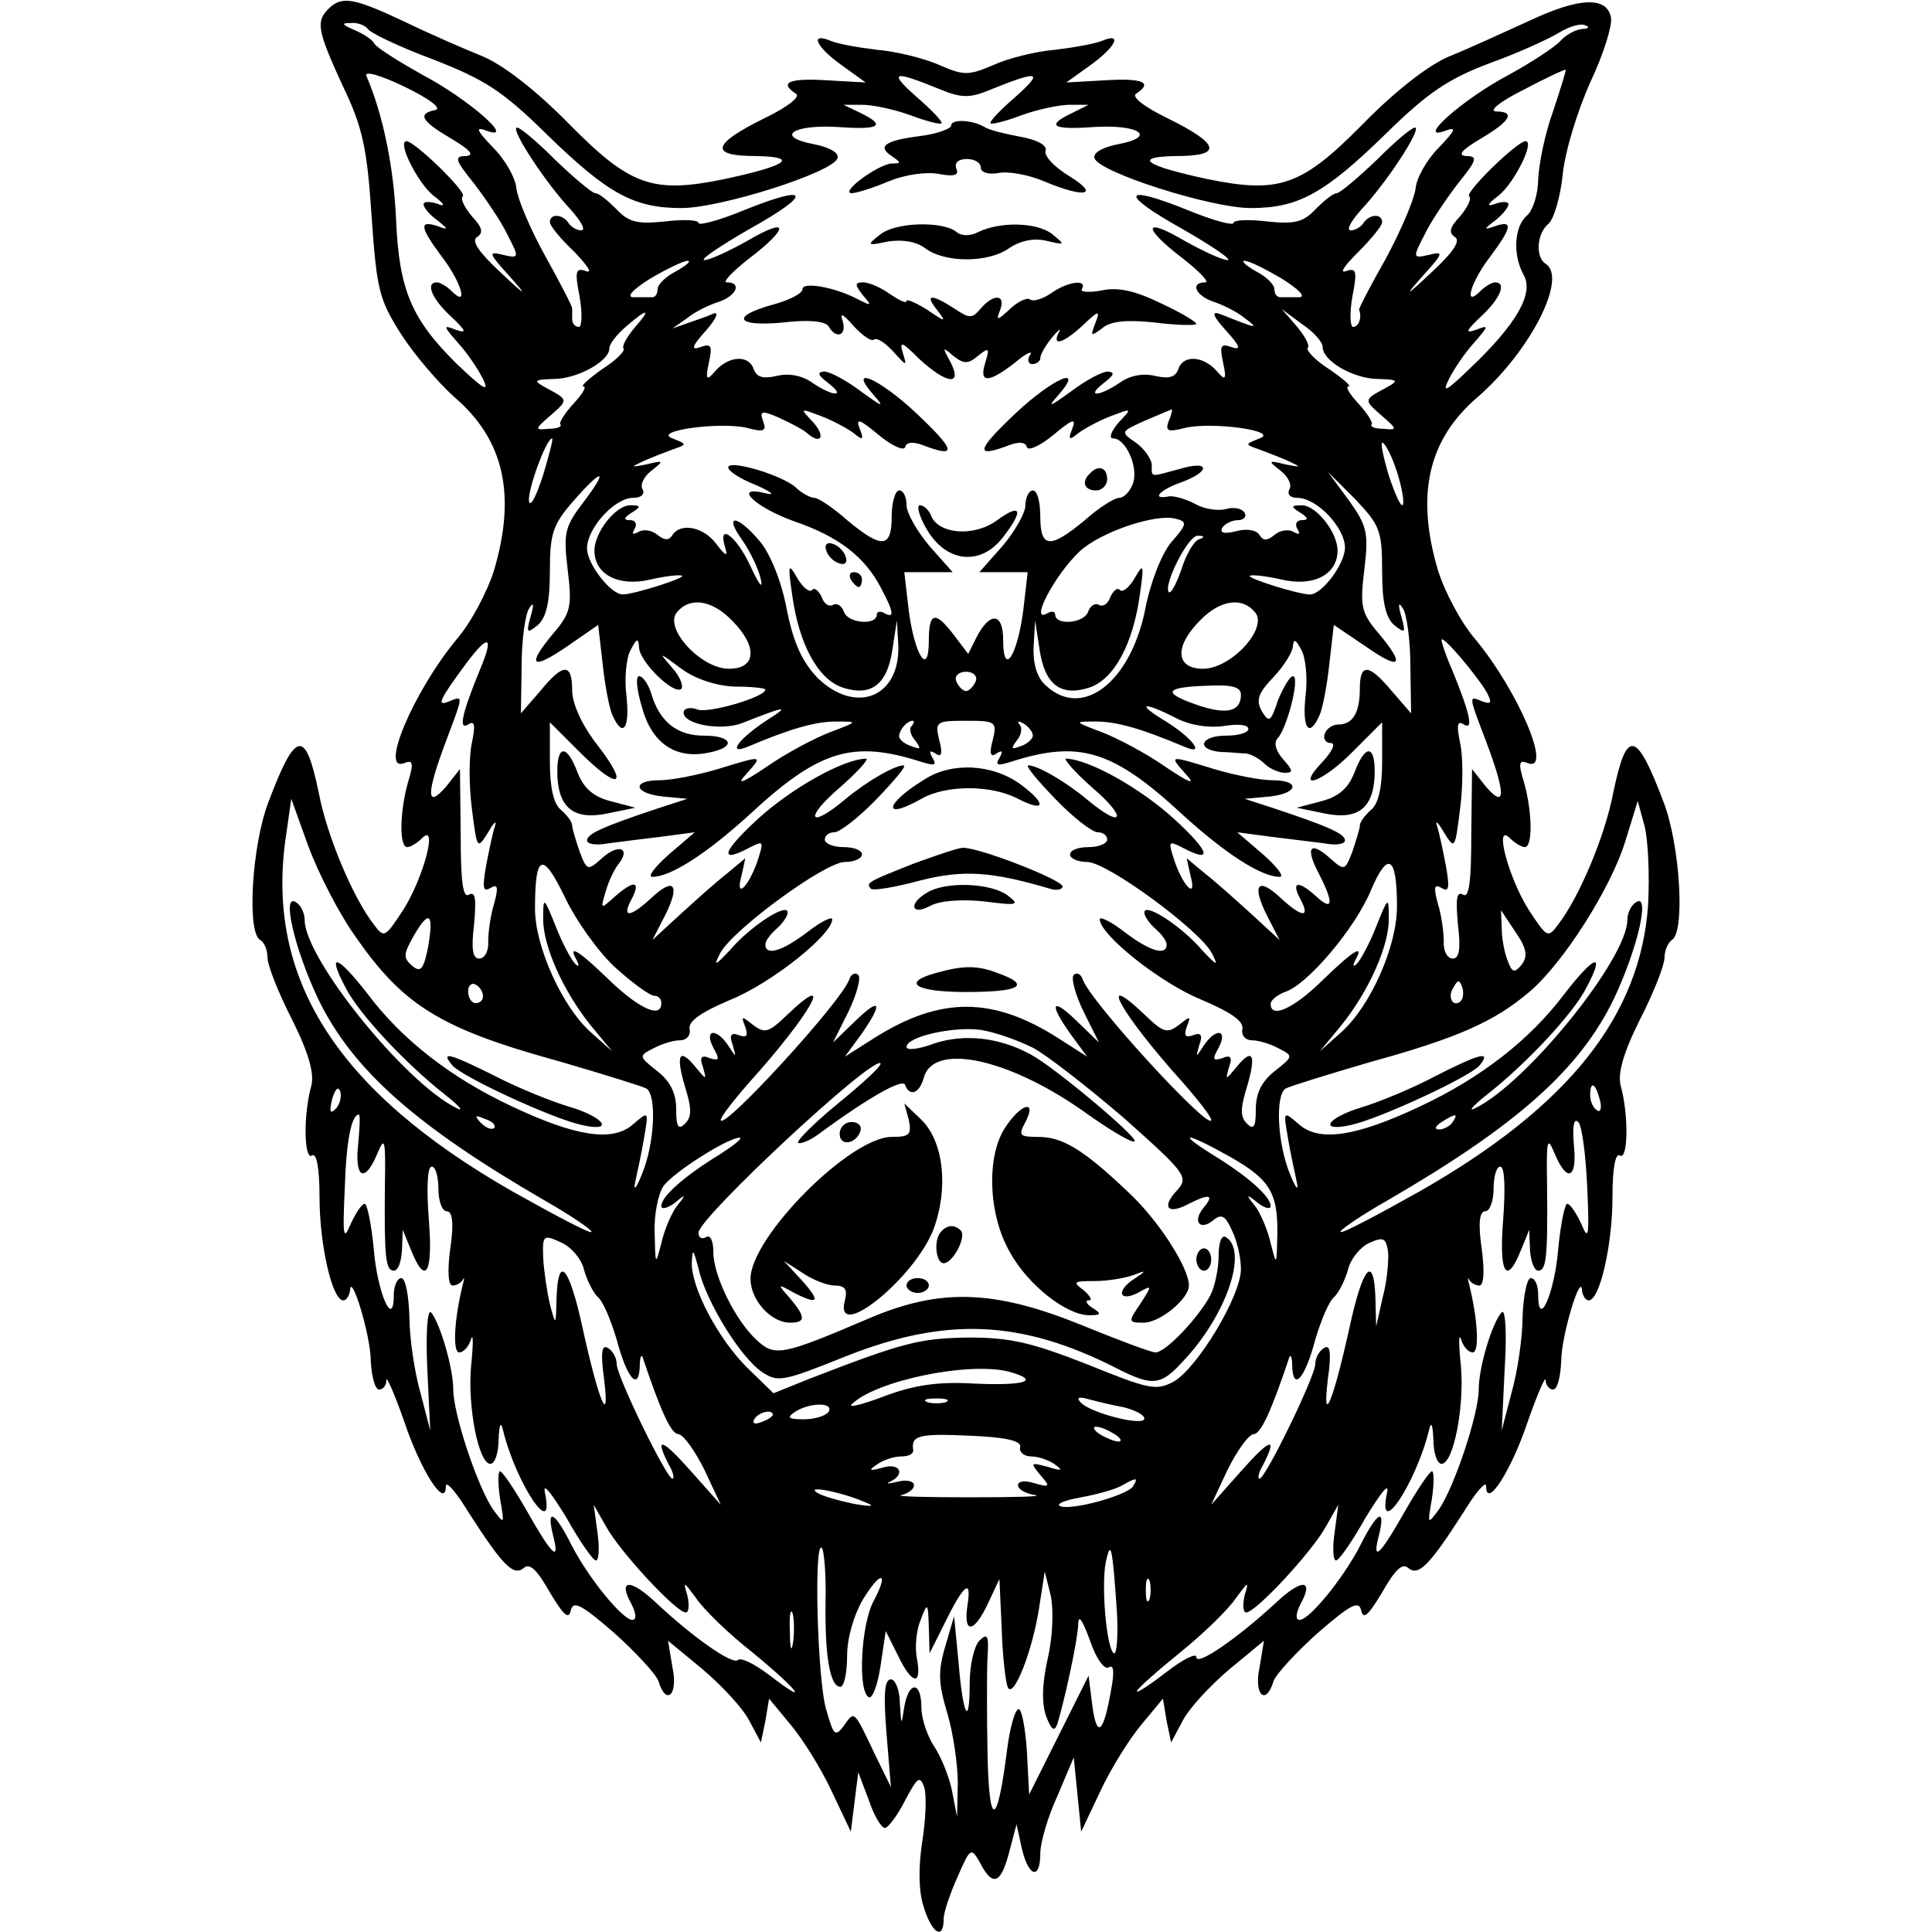
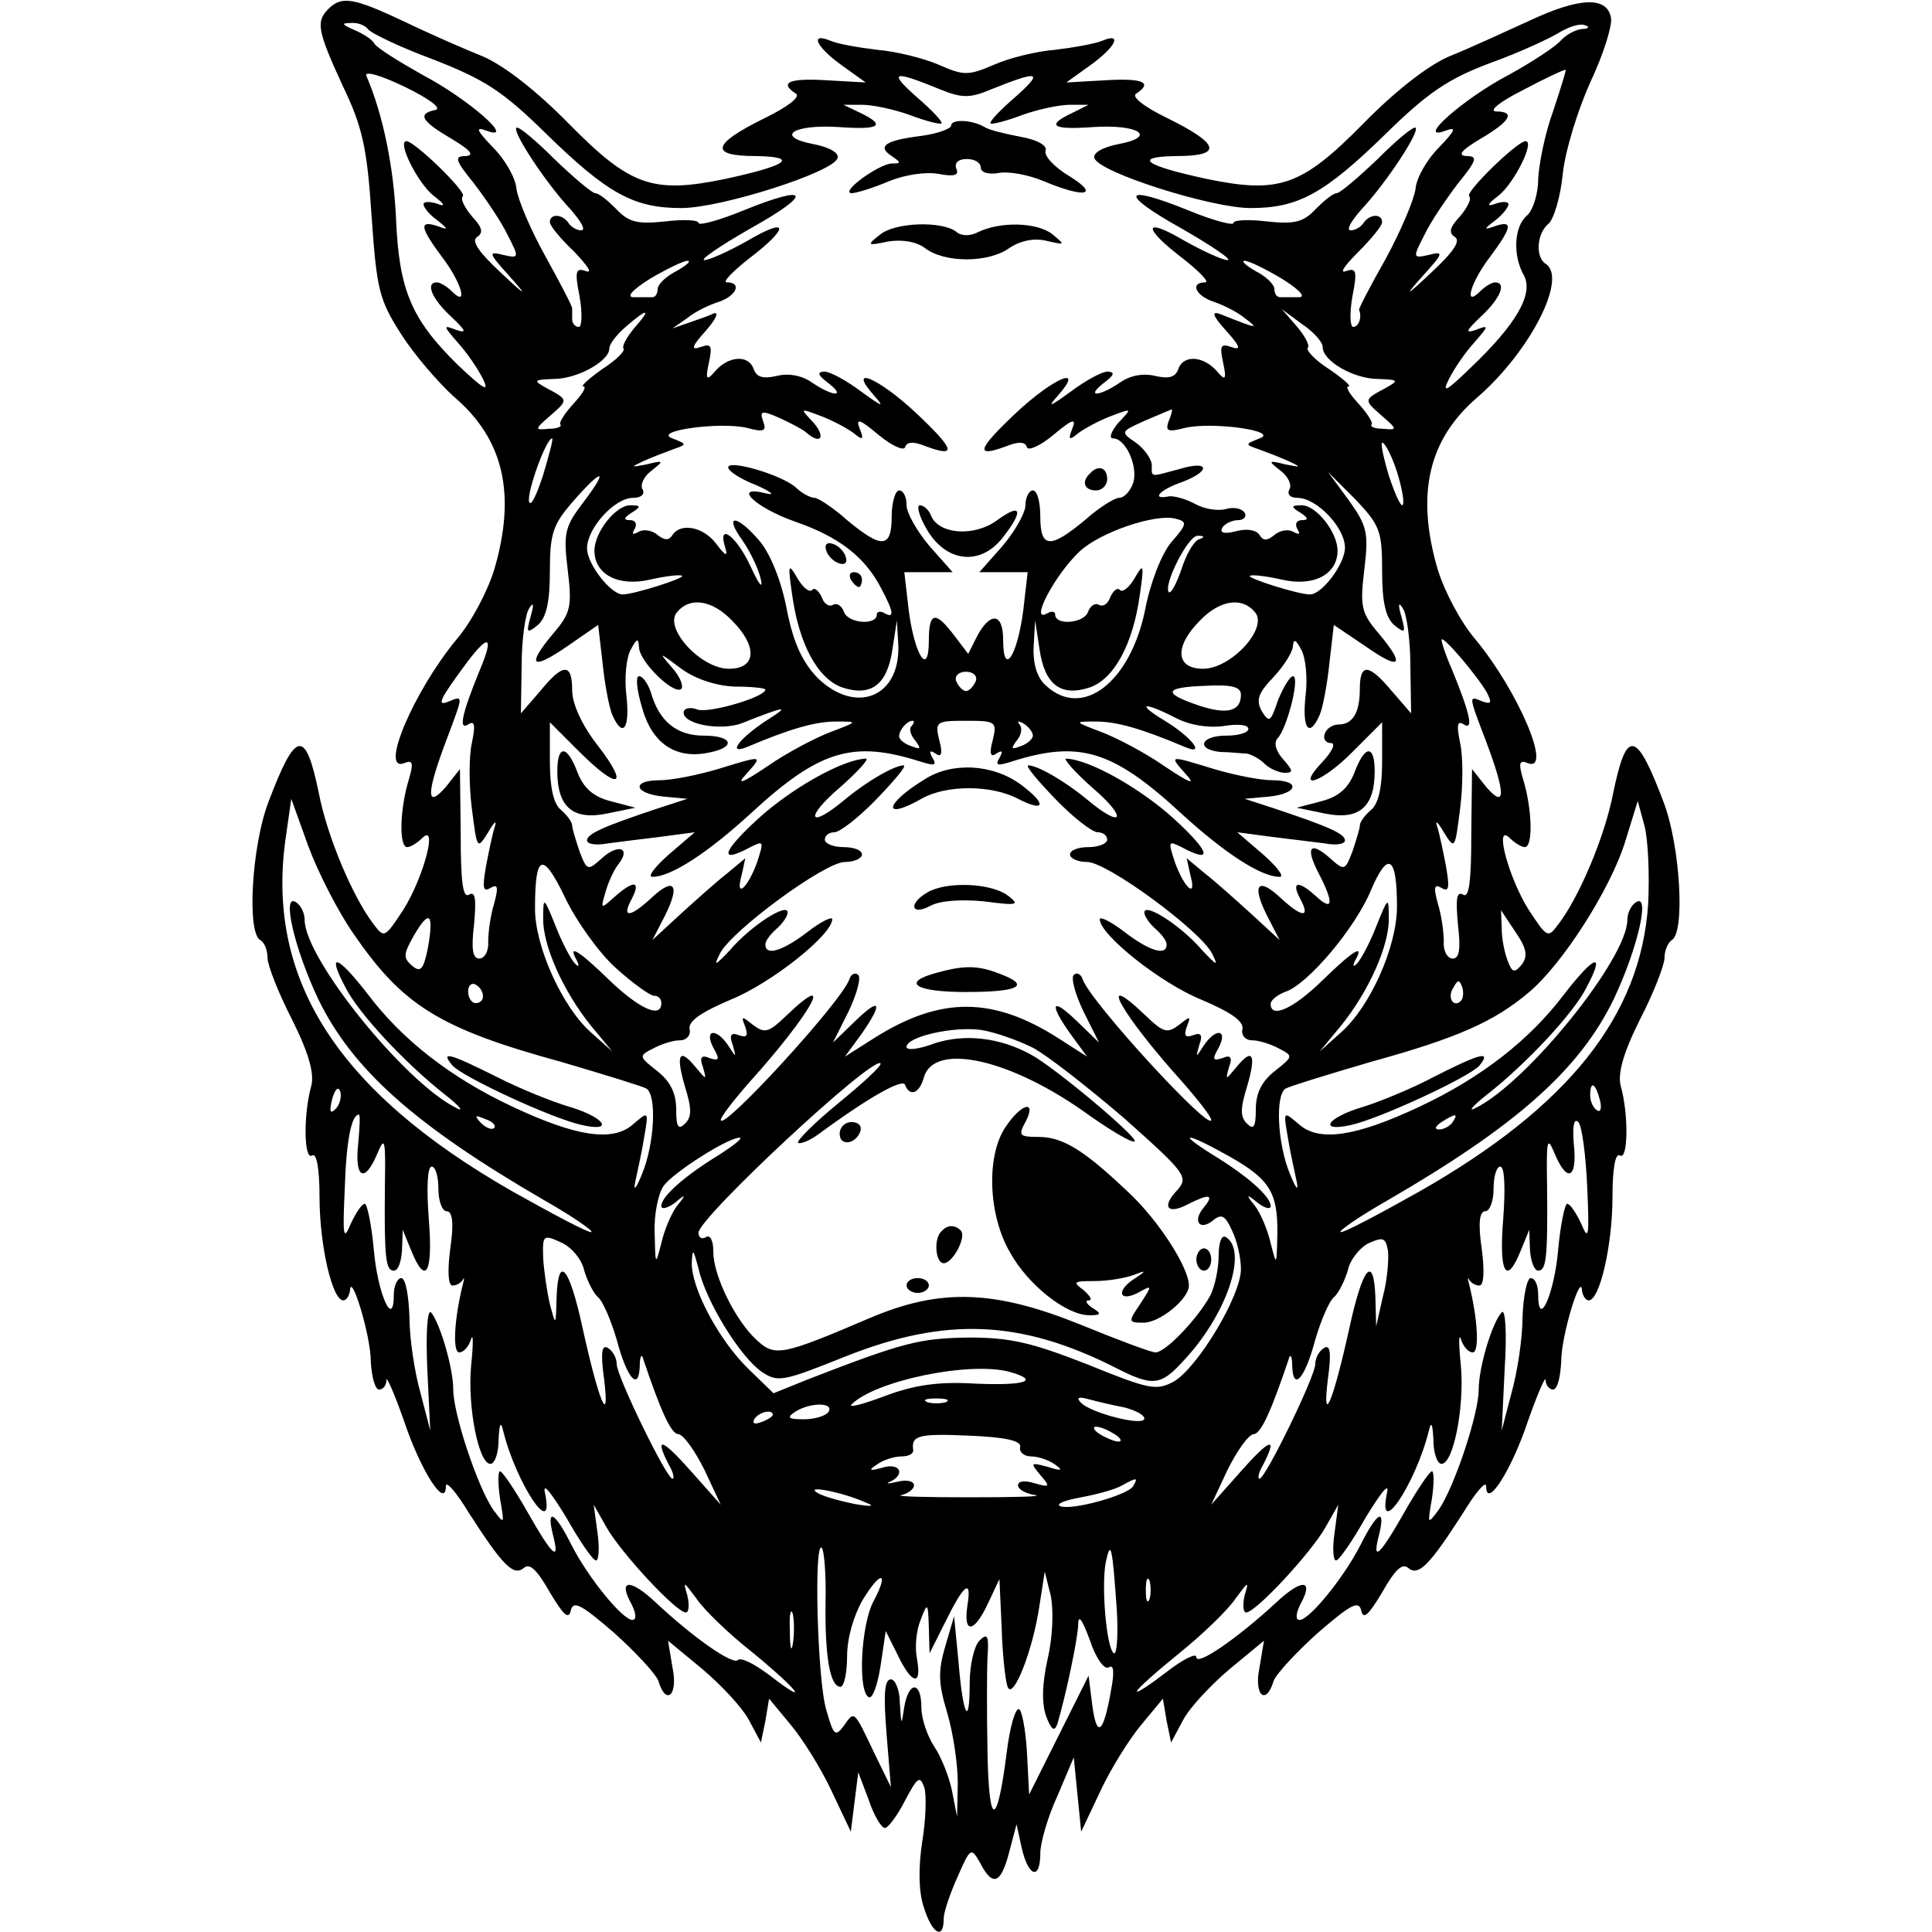
<svg xmlns="http://www.w3.org/2000/svg" version="1.0" width="260pt" height="260pt" viewBox="0 0 260 260" preserveAspectRatio="xMidYMid meet">
  <g transform="translate(0,260) scale(0.1,-0.1)" fill="#000000" stroke="none">
    <path d="M442 2588 c-17 -17 -15 -29 19 -103 27 -56 33 -84 39 -175 7 -100 10 -113 40 -160 18 -28 50 -65 71 -84 67 -57 84 -131 54 -233 -9 -29 -31 -71 -51 -94 -57 -69 -104 -179 -70 -166 12 5 13 0 5 -26 -11 -39 -12 -87 -1 -87 4 0 13 5 20 12 22 22 2 -53 -25 -96 -25 -38 -26 -39 -40 -20 -28 36 -63 119 -74 177 -18 87 -31 85 -68 -13 -22 -58 -29 -174 -11 -185 6 -3 10 -14 10 -24 0 -10 15 -48 33 -83 23 -46 30 -73 26 -89 -11 -39 -10 -101 1 -94 6 4 10 -17 10 -56 0 -64 17 -139 32 -139 4 0 8 6 9 13 1 27 28 -60 28 -95 1 -21 6 -38 11 -38 6 0 10 6 10 13 0 6 11 -19 24 -56 22 -66 56 -119 56 -87 0 8 14 -8 31 -36 45 -70 60 -86 74 -74 8 7 18 -3 35 -33 18 -30 25 -37 28 -25 3 15 14 9 58 -29 29 -26 56 -55 60 -65 10 -34 27 -20 19 18 l-6 36 46 -38 c26 -22 54 -52 63 -69 l16 -30 6 29 5 30 29 -35 c16 -19 41 -59 55 -89 l26 -55 5 40 5 40 14 -37 c7 -21 17 -38 22 -38 4 0 17 17 27 37 17 32 20 34 26 17 3 -10 2 -43 -3 -73 -5 -33 -5 -66 2 -87 11 -36 27 -46 27 -16 0 9 9 35 19 57 17 39 18 39 30 18 17 -33 28 -28 39 14 l10 38 7 -32 c9 -39 25 -44 25 -7 0 14 10 49 23 77 l22 52 5 -50 5 -50 26 55 c14 30 39 70 55 89 l29 35 5 -30 6 -29 16 30 c9 17 37 47 63 69 l46 38 -6 -36 c-8 -38 9 -52 19 -18 4 10 31 39 60 65 44 38 55 44 58 29 3 -12 10 -5 28 25 17 30 27 40 35 33 14 -12 29 4 74 74 17 28 31 44 31 36 0 -32 34 21 56 87 13 37 24 62 24 56 0 -7 5 -13 10 -13 6 0 10 17 11 38 0 35 27 122 28 95 1 -7 5 -13 9 -13 15 0 32 75 32 139 0 39 4 60 10 56 11 -7 12 55 1 94 -4 16 3 43 26 89 18 35 33 73 33 83 0 10 5 21 10 24 18 11 11 127 -11 185 -37 98 -50 100 -68 13 -11 -58 -46 -141 -74 -177 -14 -19 -15 -18 -40 20 -27 43 -47 118 -25 96 7 -7 16 -12 20 -12 11 0 10 48 -1 87 -8 26 -7 31 5 26 34 -13 -13 97 -70 166 -20 23 -42 65 -51 94 -30 102 -13 176 54 233 70 61 121 160 91 179 -14 9 -12 41 4 54 7 6 16 36 19 66 3 31 20 86 37 124 18 38 30 77 28 87 -5 29 -42 28 -110 -4 -35 -16 -83 -38 -108 -48 -28 -12 -72 -46 -116 -91 -82 -83 -112 -94 -209 -74 -84 18 -102 30 -42 31 63 0 59 16 -12 51 -31 15 -49 29 -42 33 23 15 9 21 -41 18 l-53 -3 32 23 c35 25 44 45 16 33 -10 -4 -38 -9 -63 -12 -25 -2 -62 -11 -82 -20 -35 -15 -41 -15 -75 0 -21 9 -58 18 -83 20 -25 3 -53 8 -62 12 -29 12 -20 -8 15 -33 l32 -23 -53 3 c-50 3 -64 -3 -41 -18 7 -4 -11 -18 -42 -33 -71 -35 -75 -51 -12 -51 60 -1 42 -13 -42 -31 -97 -20 -127 -9 -209 74 -44 45 -88 79 -116 91 -25 10 -73 31 -106 47 -68 32 -84 35 -102 17z m53 -27 c3 -5 42 -24 88 -41 69 -27 93 -42 152 -100 83 -81 118 -100 182 -100 53 0 204 48 210 67 3 7 -11 15 -32 19 -53 10 -28 27 34 23 55 -4 64 2 29 19 l-23 11 25 0 c14 0 43 -6 65 -14 21 -8 41 -13 42 -11 2 2 -13 18 -34 36 -38 34 -32 36 34 9 27 -11 39 -11 65 0 67 27 73 25 35 -9 -21 -18 -36 -34 -34 -36 1 -2 21 3 42 11 22 8 51 14 65 14 l25 0 -22 -11 c-36 -17 -27 -23 28 -19 62 4 87 -13 34 -23 -21 -4 -35 -12 -32 -19 6 -19 157 -67 210 -67 64 0 99 19 182 100 56 55 84 74 140 95 39 14 80 33 93 41 13 8 29 13 35 10 7 -2 5 -5 -4 -5 -9 -1 -22 -8 -29 -16 -7 -8 -39 -29 -70 -46 -61 -32 -126 -90 -85 -75 16 6 14 1 -9 -23 -16 -16 -30 -41 -31 -55 -2 -15 -20 -57 -40 -94 -21 -37 -37 -68 -36 -69 4 -9 0 -23 -8 -23 -4 0 -5 18 -1 41 7 35 5 39 -9 34 -9 -3 -1 8 17 26 17 17 32 35 32 40 0 12 -17 11 -25 -1 -3 -5 -11 -10 -17 -10 -7 0 0 12 14 28 33 35 79 105 73 110 -2 3 -25 -16 -51 -42 -26 -25 -51 -46 -55 -46 -5 0 -17 -10 -28 -21 -17 -18 -28 -21 -66 -17 -25 3 -45 2 -45 -2 0 -4 -27 3 -61 17 -89 36 -94 23 -8 -25 40 -23 68 -42 61 -42 -7 0 -33 12 -58 26 -56 33 -57 18 -2 -24 23 -18 36 -32 30 -32 -21 0 -13 -18 11 -26 12 -4 31 -13 42 -22 20 -15 18 -15 -32 5 -13 5 -12 -1 7 -22 19 -21 21 -27 7 -22 -14 5 -16 2 -11 -21 5 -23 3 -25 -8 -12 -18 21 -45 23 -52 4 -4 -12 -13 -14 -31 -10 -16 4 -34 1 -48 -9 -28 -19 -47 -20 -21 0 13 10 15 14 5 15 -8 0 -30 -12 -50 -27 -29 -21 -32 -22 -17 -5 37 42 -7 23 -57 -24 -52 -49 -55 -60 -14 -45 17 7 27 7 29 -1 2 -5 18 2 36 17 25 21 31 23 25 8 -6 -15 -4 -16 8 -6 8 6 28 17 44 23 29 11 29 11 10 -9 -10 -12 -13 -21 -7 -21 17 0 34 -38 27 -60 -4 -11 -12 -20 -19 -20 -6 0 -27 -13 -46 -30 -47 -39 -60 -38 -60 5 0 19 -4 35 -10 35 -5 0 -10 -9 -10 -20 0 -10 -14 -35 -31 -55 l-31 -35 32 0 33 0 -6 -52 c-8 -61 -27 -90 -27 -39 0 37 -18 38 -36 3 l-11 -22 -19 25 c-25 33 -34 32 -34 -7 0 -50 -19 -20 -27 40 l-6 52 33 0 32 0 -31 35 c-17 20 -31 45 -31 55 0 11 -4 20 -10 20 -5 0 -10 -16 -10 -35 0 -43 -13 -44 -60 -5 -19 17 -39 30 -44 30 -5 0 -17 6 -25 14 -19 17 -91 38 -91 27 0 -5 17 -16 38 -24 20 -9 26 -14 13 -11 -47 12 -15 -19 39 -38 58 -20 94 -47 116 -90 17 -32 18 -41 4 -33 -5 3 -10 2 -10 -2 0 -15 -38 -12 -44 3 -3 9 -10 13 -15 10 -5 -3 -12 1 -15 10 -4 9 -10 14 -13 10 -4 -4 -13 4 -20 16 -12 21 -13 19 -7 -22 9 -66 34 -113 67 -125 39 -13 61 3 68 51 l6 39 2 -34 c2 -70 -58 -93 -109 -43 -20 21 -32 46 -41 91 -7 38 -22 75 -36 92 -31 37 -50 38 -24 2 11 -16 22 -39 25 -53 3 -14 -3 -6 -14 18 -19 41 -45 60 -34 25 4 -13 0 -11 -12 5 -17 23 -48 29 -59 12 -5 -8 -11 -7 -20 0 -8 7 -20 8 -26 4 -8 -4 -9 -3 -5 4 4 7 1 12 -6 12 -9 0 -9 3 2 10 13 8 13 10 -2 10 -19 0 -48 -36 -48 -61 0 -32 32 -49 75 -39 22 5 41 7 43 5 4 -3 -65 -25 -80 -25 -16 0 -48 41 -48 62 0 27 37 68 62 68 11 0 16 5 13 11 -4 6 1 17 11 25 18 14 18 15 -6 9 -21 -4 -22 -4 -5 4 11 5 29 12 40 16 20 7 20 7 0 15 -28 10 64 23 101 14 22 -6 26 -4 21 9 -5 14 -2 15 21 5 15 -7 31 -15 37 -20 19 -17 27 -7 10 13 -19 20 -19 20 10 9 16 -6 36 -17 44 -23 12 -10 14 -9 8 6 -6 15 0 13 25 -8 18 -15 34 -22 36 -17 2 8 12 8 29 1 41 -15 38 -4 -14 45 -50 47 -94 66 -57 24 15 -17 12 -16 -17 5 -20 15 -42 27 -50 27 -10 -1 -8 -5 5 -15 26 -20 7 -19 -21 0 -14 10 -32 13 -48 9 -18 -4 -27 -2 -31 10 -7 19 -34 17 -52 -4 -11 -13 -13 -11 -8 12 5 23 3 26 -11 21 -14 -5 -12 1 7 22 14 16 18 26 10 23 -8 -4 -24 -9 -35 -13 l-20 -7 20 14 c11 9 30 18 43 22 23 8 31 26 10 26 -6 0 7 14 30 32 55 42 54 57 -2 24 -25 -14 -51 -26 -58 -26 -7 0 21 19 61 42 86 48 81 61 -8 25 -34 -14 -61 -21 -61 -17 0 4 -20 5 -45 2 -38 -4 -49 -1 -66 17 -11 11 -23 21 -28 21 -4 0 -29 21 -55 46 -26 26 -49 45 -51 42 -6 -5 40 -75 73 -110 14 -16 21 -28 14 -28 -6 0 -14 5 -17 10 -8 12 -25 13 -25 1 0 -5 15 -23 33 -40 17 -18 25 -29 16 -26 -14 5 -16 1 -9 -34 4 -23 3 -41 -1 -41 -5 0 -9 5 -9 10 0 6 0 12 0 15 0 3 -16 34 -36 70 -20 36 -37 76 -39 91 -1 14 -15 39 -31 55 -23 24 -25 29 -9 23 41 -15 -25 43 -86 75 -32 18 -61 36 -65 42 -3 6 -16 14 -28 19 -16 7 -17 9 -4 9 9 1 19 -3 23 -8z m91 -109 c-25 -5 -19 -15 22 -39 25 -15 31 -22 19 -23 -16 0 -15 -5 11 -37 16 -21 37 -52 45 -69 16 -31 16 -32 -6 -27 -20 5 -20 3 8 -28 26 -29 24 -29 -12 5 -29 27 -39 42 -31 47 9 6 7 13 -7 28 -10 12 -16 24 -12 27 5 6 -65 74 -76 74 -13 0 15 -56 36 -73 16 -12 17 -16 5 -11 -10 3 -18 3 -18 -1 0 -4 8 -14 18 -21 16 -13 16 -14 0 -8 -25 8 -22 -3 7 -42 26 -34 36 -69 13 -46 -7 7 -16 12 -20 12 -16 0 -7 -22 19 -46 20 -19 22 -23 7 -18 -18 7 -18 6 2 -17 12 -13 27 -35 34 -49 9 -19 1 -14 -34 19 -62 61 -79 100 -83 196 -3 68 -17 140 -40 193 -3 7 19 1 52 -15 33 -16 50 -29 41 -31z m1504 -2 c-11 -30 -19 -71 -20 -91 0 -20 -7 -42 -15 -49 -17 -14 -20 -53 -4 -81 13 -25 -11 -66 -72 -124 -33 -32 -39 -35 -29 -15 7 14 22 36 34 49 20 23 20 24 2 17 -15 -5 -13 -1 7 18 26 24 35 46 19 46 -4 0 -13 -5 -20 -12 -23 -23 -13 12 13 46 29 39 32 50 8 42 -17 -6 -17 -5 0 8 9 7 17 17 17 21 0 4 -8 4 -17 1 -13 -5 -12 -1 4 11 21 17 49 73 36 73 -11 0 -81 -68 -76 -74 4 -3 -2 -15 -12 -27 -14 -15 -16 -22 -7 -28 8 -5 -2 -20 -31 -47 -36 -34 -38 -34 -12 -5 28 31 28 33 8 28 -22 -5 -22 -4 -6 27 8 17 29 48 45 69 26 32 27 37 11 37 -12 1 -6 8 19 23 41 24 48 37 21 37 -10 1 7 14 37 29 30 16 56 28 57 27 1 0 -7 -26 -17 -56z m-1180 -215 c-14 -7 -25 -18 -25 -24 0 -6 -3 -11 -7 -11 -5 0 -16 0 -25 0 -11 0 -2 10 22 25 22 13 45 24 50 24 6 0 -1 -6 -15 -14z m815 -10 c24 -15 33 -25 23 -25 -10 0 -21 0 -25 0 -5 0 -8 5 -8 11 0 6 -11 17 -25 24 -14 8 -20 14 -15 14 6 0 28 -11 50 -24z m-871 -66 c-10 -12 -17 -24 -15 -28 3 -3 -10 -16 -29 -28 -18 -13 -29 -23 -25 -23 5 0 -1 -10 -13 -23 -12 -13 -20 -26 -18 -28 3 -3 -4 -6 -15 -6 -20 -2 -20 -1 2 18 24 21 24 21 -6 37 -18 10 -17 11 10 12 32 0 75 24 75 41 0 6 10 19 23 30 29 25 34 24 11 -2z m926 -26 c0 -19 42 -43 75 -43 27 -1 28 -2 10 -12 -30 -16 -30 -16 -6 -37 22 -19 22 -20 2 -18 -11 0 -18 3 -15 6 2 2 -6 15 -18 28 -12 13 -18 23 -13 23 4 0 -7 10 -26 23 -19 12 -32 26 -29 29 3 3 -4 16 -15 29 l-20 23 27 -20 c15 -10 28 -24 28 -31z m-207 -99 c-5 -14 -2 -16 21 -10 37 9 129 -4 101 -14 -20 -8 -20 -8 0 -15 11 -4 29 -11 40 -16 17 -8 16 -8 -5 -4 -24 6 -24 5 -6 -9 10 -8 15 -19 11 -25 -3 -6 1 -11 11 -11 26 0 64 -40 64 -67 0 -22 -31 -63 -47 -63 -16 0 -85 22 -81 25 2 2 21 0 43 -5 43 -10 75 7 75 39 0 25 -29 61 -48 61 -15 0 -15 -2 -2 -10 11 -7 11 -10 2 -10 -7 0 -10 -5 -6 -12 4 -7 3 -8 -5 -4 -6 4 -18 3 -26 -4 -10 -8 -15 -8 -20 0 -4 7 -18 9 -32 5 -16 -4 -22 -2 -18 5 3 5 13 10 21 10 8 0 12 5 9 10 -4 6 -15 8 -25 5 -11 -3 -30 0 -42 7 -13 7 -29 11 -35 10 -25 -5 -12 9 17 19 40 15 38 30 -2 18 -41 -11 -38 -12 -38 5 0 8 -10 22 -21 30 -22 15 -21 15 12 30 19 8 35 15 36 15 1 1 0 -6 -4 -15z m-842 -73 c-9 -28 -17 -44 -19 -36 -3 13 23 85 31 85 2 0 -4 -22 -12 -49z m1149 4 c6 -19 10 -39 8 -44 -2 -5 -10 12 -19 39 -8 27 -12 47 -8 44 4 -2 13 -20 19 -39z m-1095 -41 c-25 -33 -27 -41 -21 -91 6 -49 4 -58 -19 -85 -37 -44 -30 -51 18 -18 l42 29 6 -52 c3 -29 9 -60 13 -69 14 -32 24 -19 19 26 -3 24 0 52 6 62 8 15 10 16 11 3 0 -19 47 -65 57 -56 3 4 -2 17 -13 29 -18 21 -18 21 13 -2 19 -14 47 -23 72 -24 23 0 41 -2 41 -4 0 -10 -75 -32 -91 -27 -10 4 -19 2 -19 -4 0 -16 51 -25 79 -14 58 23 65 24 35 5 -39 -25 -57 -49 -28 -37 59 25 92 34 119 34 30 0 30 0 -7 -14 -21 -8 -59 -28 -85 -46 -34 -23 -43 -26 -29 -11 23 26 24 26 -38 7 -27 -8 -62 -15 -78 -15 -39 0 -35 -18 5 -22 l32 -3 -40 -13 c-72 -24 -95 -34 -95 -43 0 -5 12 -7 28 -4 15 2 47 6 72 9 l45 6 -35 -30 c-19 -17 -29 -30 -22 -30 25 0 74 32 132 85 93 86 138 99 229 70 19 -6 22 -5 16 5 -5 9 -4 11 4 6 8 -6 10 0 5 18 -6 25 -4 26 36 26 40 0 42 -1 36 -26 -5 -18 -3 -24 5 -18 8 5 9 3 4 -6 -6 -10 -3 -11 16 -5 91 29 136 16 229 -70 58 -53 107 -85 132 -85 7 0 -3 13 -22 30 l-35 30 45 -6 c25 -3 57 -7 73 -9 15 -3 27 -1 27 4 0 9 -23 19 -95 43 l-40 13 33 3 c39 4 43 22 4 22 -16 0 -51 7 -78 15 -62 19 -61 19 -38 -7 14 -15 5 -12 -29 11 -26 18 -64 38 -85 46 -37 14 -37 14 -7 14 27 0 60 -9 119 -34 30 -13 10 13 -28 36 -38 23 -27 25 16 3 19 -10 44 -14 65 -11 18 3 33 2 33 -4 0 -5 -13 -9 -30 -9 -35 0 -41 -19 -7 -22 12 0 27 -2 34 -2 7 -1 18 -7 25 -14 6 -6 19 -12 27 -12 12 0 11 3 -2 18 -10 11 -13 22 -8 28 13 13 31 84 21 84 -4 0 -13 -15 -20 -32 -10 -30 -12 -31 -22 -15 -8 15 -5 24 16 46 14 15 26 34 26 42 1 10 4 8 11 -5 6 -10 9 -38 6 -62 -5 -45 5 -58 19 -26 4 9 10 40 13 69 l6 52 43 -29 c47 -33 54 -26 17 18 -23 27 -25 36 -19 85 6 50 4 59 -21 94 l-28 38 37 -37 c33 -35 36 -42 36 -97 0 -42 5 -62 16 -72 15 -12 16 -11 10 11 -5 17 -4 21 2 11 5 -7 10 -42 10 -77 l1 -64 -26 30 c-31 37 -43 38 -43 3 0 -33 -10 -48 -29 -48 -8 0 -16 -6 -18 -12 -3 -7 1 -13 8 -13 7 0 2 -11 -11 -25 -39 -41 -1 -29 41 14 l39 39 0 -53 c0 -35 -5 -57 -15 -65 -8 -7 -15 -16 -15 -21 0 -4 -5 -20 -10 -35 -10 -26 -11 -26 -30 -9 -27 24 -34 15 -15 -21 20 -39 19 -51 -3 -31 -25 23 -35 21 -22 -3 14 -26 2 -25 -27 2 -30 28 -39 18 -18 -24 l17 -33 -38 35 c-22 20 -50 45 -63 55 l-24 20 5 -23 c9 -32 -8 -18 -21 18 -9 28 -9 29 9 20 43 -23 39 -7 -10 38 -45 41 -114 80 -145 81 -5 1 10 -17 35 -39 48 -41 42 -57 -7 -16 -30 25 -67 46 -79 46 -5 0 12 -20 36 -45 24 -25 50 -45 57 -45 7 0 13 -4 13 -10 0 -5 -11 -10 -25 -10 -14 0 -25 -4 -25 -10 0 -5 10 -10 23 -10 27 0 152 -92 168 -123 9 -18 7 -17 -13 4 -28 33 -78 65 -78 51 0 -5 7 -15 15 -22 8 -7 15 -16 15 -21 0 -16 -23 -9 -57 17 -18 14 -33 21 -33 17 0 -21 82 -86 136 -108 40 -17 58 -29 56 -40 -2 -8 4 -15 13 -15 9 0 25 -5 36 -11 20 -10 19 -11 -5 -30 -18 -14 -26 -30 -26 -52 0 -24 -3 -28 -12 -19 -9 9 -9 20 0 49 13 44 8 54 -14 27 -15 -18 -15 -18 -10 0 5 13 2 17 -9 12 -13 -4 -14 -2 -5 14 13 25 -4 27 -20 3 -11 -17 -11 -17 -6 1 5 13 2 17 -8 13 -11 -4 -13 -1 -9 11 6 15 5 15 -10 3 -16 -12 -21 -11 -45 12 -69 66 -33 2 50 -90 21 -24 38 -46 38 -50 0 -18 -162 158 -173 189 -2 7 -8 10 -12 6 -4 -4 2 -26 13 -49 l21 -42 -30 29 c-34 33 -38 24 -8 -18 l22 -30 -39 25 c-88 56 -158 56 -246 1 l-41 -26 22 30 c30 43 26 51 -8 18 l-30 -29 21 42 c11 23 17 45 13 49 -4 4 -10 1 -12 -6 -11 -31 -173 -207 -173 -189 0 4 17 26 38 50 83 92 119 156 50 90 -24 -23 -29 -24 -45 -12 -15 12 -16 12 -10 -3 4 -12 2 -15 -9 -11 -10 4 -13 0 -8 -13 5 -18 5 -18 -6 -1 -16 24 -33 22 -20 -3 9 -16 8 -18 -5 -14 -11 5 -14 1 -9 -12 5 -18 5 -18 -10 0 -22 27 -27 17 -14 -27 9 -29 9 -40 0 -49 -9 -9 -12 -5 -12 19 0 22 -8 38 -26 52 -24 19 -25 20 -5 30 11 6 27 11 36 11 9 0 15 7 13 15 -2 11 16 23 56 40 54 22 136 87 136 108 0 4 -15 -3 -33 -17 -34 -26 -57 -33 -57 -17 0 5 7 14 15 21 8 7 15 17 15 22 0 14 -50 -18 -78 -51 -20 -21 -22 -22 -13 -4 16 31 141 123 168 123 13 0 23 5 23 10 0 6 -11 10 -25 10 -14 0 -25 5 -25 10 0 6 6 10 13 10 7 0 33 20 57 45 24 25 41 45 36 45 -12 0 -49 -21 -79 -46 -49 -41 -55 -25 -7 16 25 22 41 40 35 39 -31 -1 -100 -40 -145 -81 -49 -45 -53 -61 -10 -38 18 9 18 8 9 -20 -13 -36 -30 -50 -21 -18 l5 23 -24 -20 c-13 -10 -41 -35 -63 -55 l-38 -35 17 33 c21 42 12 52 -18 24 -29 -27 -41 -28 -27 -2 13 25 3 26 -23 3 -19 -17 -19 -17 -12 7 4 14 12 31 18 38 16 21 -1 27 -23 7 -19 -17 -20 -17 -30 9 -5 15 -10 31 -10 35 0 5 -7 14 -15 21 -10 8 -15 30 -15 65 l0 53 39 -39 c53 -53 69 -49 26 7 -22 28 -35 57 -35 75 0 37 -12 37 -43 -1 l-26 -30 1 64 c0 35 5 70 10 77 6 10 7 6 2 -11 -6 -22 -5 -23 10 -11 11 10 16 30 16 72 0 51 4 63 31 94 40 46 49 45 14 -1z m791 -54 c-13 -16 -28 -54 -35 -91 -20 -97 -84 -147 -133 -102 -12 10 -18 29 -17 52 l2 36 6 -39 c7 -48 29 -64 68 -51 33 12 58 59 67 125 6 41 5 43 -7 22 -7 -12 -16 -20 -20 -16 -3 4 -9 -1 -13 -10 -3 -9 -10 -13 -15 -10 -5 3 -12 -1 -15 -10 -6 -15 -44 -18 -44 -3 0 4 -4 5 -10 2 -26 -16 9 51 43 83 28 26 102 51 129 44 16 -4 16 -7 -6 -32z m37 4 c-7 -3 -17 -21 -23 -40 -7 -20 -14 -33 -17 -31 -8 9 26 77 39 76 9 0 10 -2 1 -5z m-628 -109 c35 -35 33 -65 -4 -65 -38 0 -88 55 -70 76 17 21 47 17 74 -11z m704 11 c18 -21 -32 -76 -70 -76 -37 0 -39 30 -4 65 27 28 57 32 74 11z m-1043 -77 c-25 -61 -29 -82 -16 -74 9 6 10 -1 5 -25 -4 -18 -4 -57 0 -88 7 -55 7 -56 22 -32 8 14 12 17 9 8 -3 -9 -8 -33 -12 -54 -5 -29 -4 -35 6 -29 10 6 11 1 5 -21 -5 -16 -8 -39 -8 -51 1 -13 -5 -23 -12 -23 -9 0 -11 13 -7 46 3 34 2 45 -7 40 -8 -5 -11 17 -11 81 l-1 88 -19 -24 c-27 -31 -26 -8 0 61 24 64 24 62 4 54 -17 -7 -13 2 24 52 30 40 37 36 18 -9z m1355 -31 c7 -14 6 -16 -6 -12 -19 8 -19 9 5 -54 26 -69 27 -92 0 -61 l-19 24 -1 -88 c0 -64 -3 -86 -11 -81 -9 5 -10 -6 -7 -40 4 -33 2 -46 -7 -46 -7 0 -13 10 -12 23 0 12 -3 35 -8 51 -6 22 -5 27 5 21 10 -6 11 0 6 29 -4 21 -9 45 -12 54 -3 9 1 6 9 -8 15 -24 15 -23 22 32 4 31 4 70 0 88 -5 24 -4 31 5 25 13 -8 9 13 -16 74 -8 18 -14 36 -14 40 1 7 47 -47 61 -71z m-688 15 c-3 -7 -9 -13 -13 -13 -4 0 -10 6 -13 13 -3 7 3 13 13 13 10 0 16 -6 13 -13z m357 -18 c0 -22 -18 -27 -55 -15 -51 17 -49 25 6 27 36 2 49 -1 49 -12z m-443 -42 c-4 -3 -2 -12 5 -20 8 -11 7 -12 -6 -7 -9 3 -16 9 -16 13 0 9 11 21 18 21 3 0 2 -3 -1 -7z m163 -13 c0 -4 -7 -11 -16 -14 -13 -5 -14 -4 -6 7 7 8 8 18 4 22 -4 5 -1 5 6 1 6 -4 12 -11 12 -16z m-914 -267 c66 -96 115 -127 279 -172 58 -17 110 -33 115 -36 14 -9 11 -74 -6 -115 -8 -20 -12 -24 -9 -10 3 14 9 41 12 60 6 35 6 35 -15 17 -27 -24 -76 -17 -163 24 -83 39 -148 90 -194 151 -41 53 -56 58 -30 9 17 -34 80 -102 135 -145 19 -15 25 -23 14 -17 -69 34 -204 201 -204 253 0 9 -5 20 -12 24 -19 12 -2 -62 30 -130 46 -95 130 -170 304 -271 37 -21 66 -41 64 -43 -3 -2 -50 23 -107 55 -236 135 -333 287 -304 479 l7 49 23 -64 c13 -35 40 -88 61 -118z m1742 40 c-10 -150 -107 -272 -307 -386 -57 -32 -104 -57 -107 -55 -2 2 27 22 64 43 174 101 258 176 304 271 32 68 49 142 30 130 -7 -4 -12 -15 -12 -24 0 -52 -135 -219 -204 -253 -11 -6 -5 2 14 17 55 43 118 111 135 145 26 49 11 44 -30 -9 -46 -61 -111 -112 -194 -151 -87 -41 -136 -48 -163 -24 -21 18 -21 18 -15 -17 3 -19 9 -46 12 -60 3 -14 -1 -10 -9 10 -17 41 -20 106 -6 115 5 3 57 19 115 36 116 32 166 54 213 94 45 38 109 138 129 202 l17 55 9 -33 c5 -19 7 -66 5 -106z m-1390 -85 c23 -21 47 -38 52 -38 6 0 10 -4 10 -10 0 -21 -29 -8 -69 30 -41 40 -58 51 -45 28 4 -8 3 -10 -2 -5 -5 5 -17 27 -26 50 -16 40 -17 41 -17 12 -1 -37 27 -99 64 -145 l29 -35 -28 25 c-39 34 -76 116 -76 167 0 74 10 78 40 16 15 -32 46 -75 68 -95z m1052 82 c0 -54 -36 -135 -76 -170 l-28 -25 29 35 c37 46 65 108 64 145 0 29 -1 28 -17 -12 -9 -23 -21 -45 -26 -50 -5 -5 -6 -3 -2 5 13 23 -4 12 -45 -28 -39 -38 -69 -51 -69 -31 0 5 9 12 19 16 30 9 95 86 116 137 23 54 35 46 35 -22z m-1304 -55 c-6 -30 -10 -34 -21 -25 -13 11 -12 16 2 41 21 36 27 30 19 -16z m1472 -23 c-10 -12 -13 -11 -19 5 -4 10 -8 29 -8 43 l-1 25 20 -30 c15 -22 16 -32 8 -43z m-1398 -43 c0 -5 -4 -9 -10 -9 -5 0 -10 7 -10 16 0 8 5 12 10 9 6 -3 10 -10 10 -16z m1316 -6 c-10 -10 -19 5 -10 18 6 11 8 11 12 0 2 -7 1 -15 -2 -18z m-576 -63 c19 -10 74 -53 123 -95 83 -74 87 -79 71 -97 -21 -22 -13 -33 14 -19 29 15 37 14 22 -4 -16 -19 -5 -32 13 -17 11 9 16 6 25 -14 7 -14 12 -37 12 -52 0 -36 -58 -132 -90 -151 -24 -13 -33 -11 -117 23 -74 29 -103 36 -159 36 -66 -1 -87 -6 -216 -56 l-47 -19 -34 33 c-40 39 -77 109 -76 143 1 20 2 18 9 -8 10 -45 57 -120 85 -139 22 -15 29 -13 114 21 134 53 235 49 363 -16 49 -25 60 -24 90 9 58 61 88 148 58 167 -6 4 -10 -7 -10 -25 0 -17 -5 -41 -11 -53 -16 -30 -60 -77 -74 -77 -6 0 -51 17 -100 37 -116 47 -189 50 -285 9 -117 -50 -127 -52 -151 -30 -29 26 -59 87 -59 119 0 15 -4 24 -10 20 -5 -3 -10 -1 -10 6 0 20 234 238 245 228 2 -3 -23 -26 -56 -53 -33 -27 -57 -51 -55 -54 3 -2 16 3 28 12 68 50 113 75 116 66 6 -16 19 -12 25 9 12 48 111 28 213 -43 36 -26 68 -45 71 -42 5 5 -108 100 -140 117 -42 23 -89 28 -129 15 -21 -8 -38 -10 -38 -5 0 14 63 28 100 23 19 -3 50 -14 70 -24z m-938 -82 c-8 -8 -9 -4 -5 13 4 13 8 18 11 10 2 -7 -1 -18 -6 -23z m1701 12 c3 -11 1 -18 -4 -14 -5 3 -9 12 -9 20 0 20 7 17 13 -6z m-1671 -60 c-5 -46 9 -53 26 -12 10 24 11 18 10 -43 -1 -98 1 -115 12 -115 6 0 10 12 11 28 l1 27 11 -27 c20 -50 30 -31 24 42 -3 41 -2 70 4 70 5 0 9 -13 9 -30 0 -16 5 -30 11 -30 8 0 10 -16 5 -50 -4 -30 -3 -50 3 -50 5 0 11 3 14 8 2 4 2 1 0 -6 -12 -48 -14 -92 -5 -92 6 0 13 8 16 18 3 9 3 -7 0 -36 -5 -55 10 -132 26 -132 6 0 11 15 11 33 1 21 3 25 6 12 18 -73 71 -151 56 -82 -2 12 10 -4 29 -35 18 -32 36 -58 40 -58 4 0 5 17 2 38 l-5 37 17 -30 c19 -34 94 -115 107 -115 4 0 5 10 2 23 -6 20 -5 19 12 -4 10 -15 44 -48 76 -73 62 -51 79 -74 22 -30 -20 15 -38 24 -42 20 -7 -7 -61 31 -110 77 -35 33 -52 32 -33 -2 6 -12 7 -21 1 -21 -13 0 -59 56 -82 101 -22 44 -34 51 -25 14 10 -38 0 -30 -34 30 -17 30 -34 55 -37 55 -3 0 -3 -17 0 -37 6 -35 6 -35 -9 -15 -21 30 -54 129 -54 162 0 29 -18 90 -30 104 -5 4 -7 -29 -5 -75 l4 -84 -13 50 c-8 28 -15 74 -15 103 -1 28 -5 52 -11 52 -5 0 -10 -10 -10 -22 0 -48 -22 1 -27 61 -3 33 -9 61 -12 61 -4 0 -12 -12 -19 -27 -10 -24 -11 -17 -8 48 2 64 9 99 19 99 2 0 1 -18 -1 -40z m183 22 c-3 -3 -11 0 -18 7 -9 10 -8 11 6 5 10 -3 15 -9 12 -12z m1290 8 c-3 -5 -12 -10 -18 -10 -7 0 -6 4 3 10 19 12 23 12 15 0z m181 -87 c3 -67 2 -74 -8 -50 -7 15 -15 27 -19 27 -3 0 -9 -28 -12 -61 -5 -60 -27 -109 -27 -61 0 12 -4 22 -10 22 -5 0 -10 -24 -11 -52 0 -29 -7 -75 -15 -103 l-13 -50 4 84 c3 47 1 80 -4 75 -13 -14 -31 -74 -31 -104 0 -33 -33 -132 -54 -162 -15 -20 -15 -20 -9 15 3 20 3 37 0 37 -3 0 -20 -25 -37 -55 -34 -60 -44 -68 -34 -30 9 37 -3 30 -25 -14 -23 -45 -69 -101 -82 -101 -6 0 -5 9 1 21 19 34 2 35 -33 2 -52 -48 -107 -86 -107 -73 0 6 -18 -3 -40 -20 -22 -17 -40 -29 -40 -26 0 3 26 26 58 52 31 25 65 58 75 73 17 23 18 24 12 4 -3 -13 -2 -23 2 -23 13 0 88 81 107 115 l17 30 -5 -38 c-3 -20 -2 -37 2 -37 4 0 22 26 40 58 19 31 31 47 29 35 -15 -69 38 9 56 82 3 13 5 9 6 -12 0 -18 5 -33 11 -33 16 0 31 77 26 132 -3 29 -3 45 0 36 3 -10 10 -18 16 -18 9 0 7 44 -5 92 -2 7 -2 10 0 6 3 -5 9 -8 14 -8 6 0 7 20 3 50 -5 34 -3 50 5 50 6 0 11 14 11 30 0 17 4 30 9 30 6 0 7 -29 4 -70 -6 -73 4 -92 24 -42 l11 27 1 -27 c1 -16 6 -28 11 -28 11 0 13 17 12 115 -1 61 0 67 10 43 17 -41 31 -34 26 12 -2 24 0 36 6 30 5 -5 10 -44 12 -87z m-1168 43 c-46 -28 -78 -56 -78 -69 0 -5 8 -3 18 4 15 13 16 12 3 -4 -7 -9 -17 -32 -21 -50 -8 -31 -8 -30 -9 14 -1 25 5 53 12 63 13 18 85 64 102 65 6 0 -7 -10 -27 -23z m686 -2 c55 -31 66 -49 65 -106 -1 -42 -1 -42 -9 -11 -4 18 -14 41 -21 50 -13 16 -12 17 4 4 9 -7 17 -9 17 -4 0 13 -32 41 -78 69 -51 32 -35 30 22 -2z m-868 -153 c4 -14 12 -30 18 -36 7 -5 18 -31 26 -58 14 -53 30 -70 31 -35 0 14 3 17 5 8 23 -68 37 -100 47 -100 7 -1 22 -22 35 -48 l22 -47 -40 45 c-39 44 -50 48 -30 9 6 -10 8 -19 5 -19 -8 0 -75 138 -75 154 0 8 -5 18 -12 22 -8 5 -10 -6 -5 -42 8 -66 -7 -31 -29 69 -18 83 -33 100 -35 40 -1 -38 -1 -38 -9 -8 -4 17 -8 45 -9 62 -1 31 0 32 24 21 14 -6 28 -23 31 -37z m1075 -36 l-9 -40 -1 38 c-2 60 -17 43 -35 -40 -22 -100 -37 -135 -29 -69 5 36 3 47 -5 42 -7 -4 -12 -14 -12 -22 0 -16 -67 -154 -75 -154 -3 0 -1 9 5 19 20 39 9 35 -30 -9 l-40 -45 22 47 c13 26 28 47 35 48 10 0 24 32 47 100 2 9 5 6 5 -8 1 -35 17 -18 31 35 8 27 19 53 26 58 6 6 14 22 18 36 3 14 16 30 28 36 20 9 23 7 26 -11 1 -11 -1 -39 -7 -61z m-503 -101 c43 -12 22 -19 -46 -16 -50 3 -82 -2 -122 -17 -29 -11 -49 -16 -44 -11 32 32 158 58 212 44z m-85 -41 c-7 -2 -19 -2 -25 0 -7 3 -2 5 12 5 14 0 19 -2 13 -5z m240 -7 c15 -4 27 -10 27 -15 0 -11 -71 7 -85 21 -7 7 -4 9 10 5 11 -3 32 -8 48 -11z m-398 -6 c-3 -5 -18 -10 -33 -10 -21 0 -24 2 -12 10 20 13 53 13 45 0z m-75 -4 c0 -2 -7 -7 -16 -10 -8 -3 -12 -2 -9 4 6 10 25 14 25 6z m460 -26 c8 -5 11 -10 5 -10 -5 0 -17 5 -25 10 -8 5 -10 10 -5 10 6 0 17 -5 25 -10z m-127 -17 c-2 -7 5 -13 15 -13 9 0 24 -5 32 -11 11 -8 9 -9 -10 -3 -23 6 -24 6 -10 -11 14 -16 13 -17 -8 -11 -13 4 -22 3 -22 -3 0 -5 10 -11 23 -13 12 -2 -27 -3 -87 -3 -60 0 -102 1 -93 3 9 2 17 8 17 13 0 6 -10 8 -22 5 -13 -3 -17 -3 -10 0 21 10 13 26 -10 19 -18 -5 -20 -4 -8 4 8 6 23 11 33 11 9 0 16 3 16 8 -3 20 6 23 74 20 51 -2 71 -7 70 -15z m152 -53 c-7 -12 -82 -33 -98 -27 -7 3 6 8 28 12 22 4 47 11 55 16 20 11 22 11 15 -1z m-360 -22 c13 -5 9 -6 -15 -2 -19 4 -42 10 -50 15 -18 11 34 1 65 -13z m-54 -134 c-1 -73 6 -114 20 -114 5 0 9 19 9 41 0 25 9 55 21 76 25 41 36 38 14 -3 -16 -31 -21 -119 -6 -128 5 -3 12 16 16 42 l7 47 16 -32 c19 -40 33 -43 26 -5 -3 15 -1 38 5 52 9 24 10 24 11 -10 l1 -35 20 40 c26 53 37 62 31 25 -6 -40 9 -38 28 3 l15 32 3 -65 c1 -36 5 -72 8 -80 7 -19 34 48 43 110 l7 45 8 -32 c4 -19 3 -55 -4 -85 -8 -36 -8 -61 -2 -78 7 -18 11 -21 15 -10 11 37 27 112 28 133 0 15 5 9 16 -21 8 -24 19 -39 25 -36 7 5 8 -6 3 -32 -10 -57 -19 -64 -25 -19 l-5 40 -40 -80 -40 -80 -3 58 c-2 31 -7 57 -11 57 -5 0 -12 -25 -16 -57 -13 -103 -24 -104 -26 -3 -1 52 -1 111 0 130 2 29 0 33 -11 22 -7 -7 -13 -33 -13 -57 0 -61 -9 -45 -15 28 l-6 62 -12 -41 c-10 -34 -9 -50 3 -90 8 -27 14 -69 14 -94 l-1 -45 -7 36 c-4 19 -15 46 -24 59 -9 14 -17 37 -17 52 0 36 -17 36 -23 1 -4 -26 -4 -26 -6 5 0 17 -6 32 -12 32 -9 0 -10 -21 -6 -72 l6 -73 -22 45 c-28 59 -27 58 -41 38 -12 -16 -14 -14 -24 21 -12 39 -17 229 -6 218 3 -3 6 -36 5 -73z m392 -11 c2 -34 0 -60 -4 -58 -10 7 -17 90 -11 122 7 33 9 21 15 -64z m44 15 c-3 -7 -5 -2 -5 12 0 14 2 19 5 13 2 -7 2 -19 0 -25z m-480 -60 c-2 -13 -4 -5 -4 17 -1 22 1 32 4 23 2 -10 2 -28 0 -40z" />
    <path d="M1280 2431 c0 -4 -18 -11 -41 -14 -48 -6 -59 -14 -39 -27 13 -9 13 -10 0 -10 -18 -1 -70 -39 -54 -40 6 0 29 7 50 16 22 9 50 13 67 10 21 -4 28 -2 24 7 -3 8 3 13 14 13 11 0 19 -5 19 -12 0 -6 10 -9 23 -7 13 3 41 -2 62 -11 55 -23 76 -19 34 7 -20 12 -34 27 -32 34 3 7 -11 15 -34 19 -21 4 -42 9 -48 13 -17 10 -45 11 -45 2z" />
    <path d="M1184 2284 c-18 -14 -17 -15 11 -9 19 3 38 0 50 -9 26 -20 85 -20 113 0 15 10 33 14 50 10 26 -6 26 -6 8 9 -21 16 -69 17 -99 3 -11 -6 -23 -6 -30 0 -19 15 -83 13 -103 -4z" />
-     <path d="M1080 2211 c0 -6 -18 -15 -40 -21 -58 -16 -49 -30 14 -24 33 4 56 2 61 -5 10 -18 25 -13 19 7 -4 12 0 10 15 -7 12 -13 24 -21 27 -18 4 3 15 -4 26 -16 18 -20 19 -21 13 -2 -5 17 -1 15 22 -8 37 -34 59 -37 42 -4 -11 20 -11 21 4 8 14 -11 20 -11 33 0 15 12 16 11 10 -9 -9 -28 4 -28 40 0 15 13 25 17 20 10 -4 -6 -2 -12 3 -12 6 0 11 4 11 8 0 5 7 17 16 28 8 10 13 13 9 7 -10 -20 6 -15 32 9 22 21 24 21 17 3 -7 -18 -6 -18 9 -7 11 10 33 12 71 8 31 -4 56 -4 56 -2 0 3 -22 16 -48 28 -35 17 -58 22 -80 17 -17 -3 -29 -2 -26 2 8 14 -20 10 -42 -6 -12 -8 -24 -11 -28 -8 -3 3 -15 -2 -26 -12 -18 -17 -20 -17 -14 -2 8 21 -9 22 -26 2 -12 -14 -15 -14 -36 0 -31 20 -40 19 -23 -2 13 -17 12 -17 -13 0 -16 10 -28 15 -28 12 0 -4 -10 1 -22 9 -12 9 -29 16 -36 16 -12 0 -12 -3 -1 -17 13 -15 12 -15 -6 -6 -32 17 -75 24 -75 14z" />
    <path d="M1467 1963 c-12 -11 -8 -23 8 -23 8 0 15 7 15 15 0 16 -12 20 -23 8z" />
    <path d="M1247 1888 c26 -45 72 -50 102 -12 29 37 26 48 -7 24 -31 -23 -79 -19 -89 6 -3 8 -10 14 -15 14 -5 0 -1 -15 9 -32z" />
    <path d="M1112 1859 c2 -7 10 -15 17 -17 8 -3 12 1 9 9 -2 7 -10 15 -17 17 -8 3 -12 -1 -9 -9z" />
    <path d="M1145 1820 c3 -5 8 -10 11 -10 2 0 4 5 4 10 0 6 -5 10 -11 10 -5 0 -7 -4 -4 -10z" />
    <path d="M864 1648 c13 -48 45 -70 89 -61 38 7 34 23 -6 23 -36 0 -60 19 -71 58 -4 12 -11 22 -16 22 -5 0 -3 -19 4 -42z" />
    <path d="M750 1562 c0 -48 21 -66 66 -57 l39 8 -34 9 c-23 6 -36 18 -44 39 -14 37 -27 37 -27 1z" />
    <path d="M1823 1561 c-8 -21 -21 -33 -44 -39 l-34 -9 39 -8 c45 -9 66 9 66 57 0 36 -13 36 -27 -1z" />
    <path d="M1244 1551 c-54 -33 -57 -56 -4 -26 33 19 94 19 130 0 37 -19 39 -7 4 19 -38 28 -93 31 -130 7z" />
-     <path d="M1230 1438 c-63 -25 -65 -26 -58 -34 3 -3 33 2 66 11 59 15 97 12 175 -11 9 -3 17 -1 17 3 0 9 -116 54 -135 52 -5 0 -35 -10 -65 -21z" />
    <path d="M1248 1399 c-26 -15 -22 -32 4 -18 13 7 41 9 72 6 46 -6 49 -5 32 8 -23 17 -83 19 -108 4z" />
    <path d="M1261 1291 c-49 -13 -30 -26 39 -26 73 0 88 9 44 25 -28 11 -47 11 -83 1z" />
    <path d="M609 1166 c13 -15 133 -71 174 -80 44 -10 31 10 -15 24 -24 7 -69 25 -100 41 -64 32 -76 35 -59 15z" />
    <path d="M1930 1151 c-30 -16 -74 -34 -97 -41 -47 -14 -60 -34 -15 -24 40 9 160 65 173 80 17 21 0 16 -61 -15z" />
-     <path d="M1223 1093 c4 -20 1 -23 -23 -23 -56 0 -190 -135 -190 -191 0 -29 28 -59 53 -59 22 0 21 8 0 33 -17 19 -17 20 4 8 35 -18 38 -13 12 16 l-24 26 25 -16 c13 -9 33 -17 43 -17 14 0 18 -5 14 -20 -15 -58 93 29 119 95 21 56 14 120 -17 149 l-22 21 6 -22z" />
    <path d="M1353 1083 c-26 -39 -23 -118 6 -168 24 -44 76 -85 107 -85 16 0 17 2 4 10 -8 5 -10 10 -5 10 6 0 2 6 -7 14 -15 11 -13 12 15 12 18 0 41 4 52 8 18 7 18 6 3 -4 -26 -16 -23 -33 3 -20 20 11 20 11 4 -14 -17 -25 -17 -26 4 -26 22 0 61 32 61 50 0 24 -41 88 -82 126 -60 57 -88 74 -121 74 -25 0 -27 2 -17 20 16 31 -6 25 -27 -7z" />
    <path d="M1130 1074 c0 -17 22 -14 28 4 2 7 -3 12 -12 12 -9 0 -16 -7 -16 -16z" />
    <path d="M1267 943 c-11 -10 -8 -43 3 -43 12 0 31 35 23 44 -8 8 -18 8 -26 -1z" />
    <path d="M1610 905 c0 -8 5 -15 10 -15 6 0 10 7 10 15 0 8 -4 15 -10 15 -5 0 -10 -7 -10 -15z" />
    <path d="M1220 870 c0 -5 7 -10 15 -10 8 0 15 5 15 10 0 6 -7 10 -15 10 -8 0 -15 -4 -15 -10z" />
  </g>
</svg>